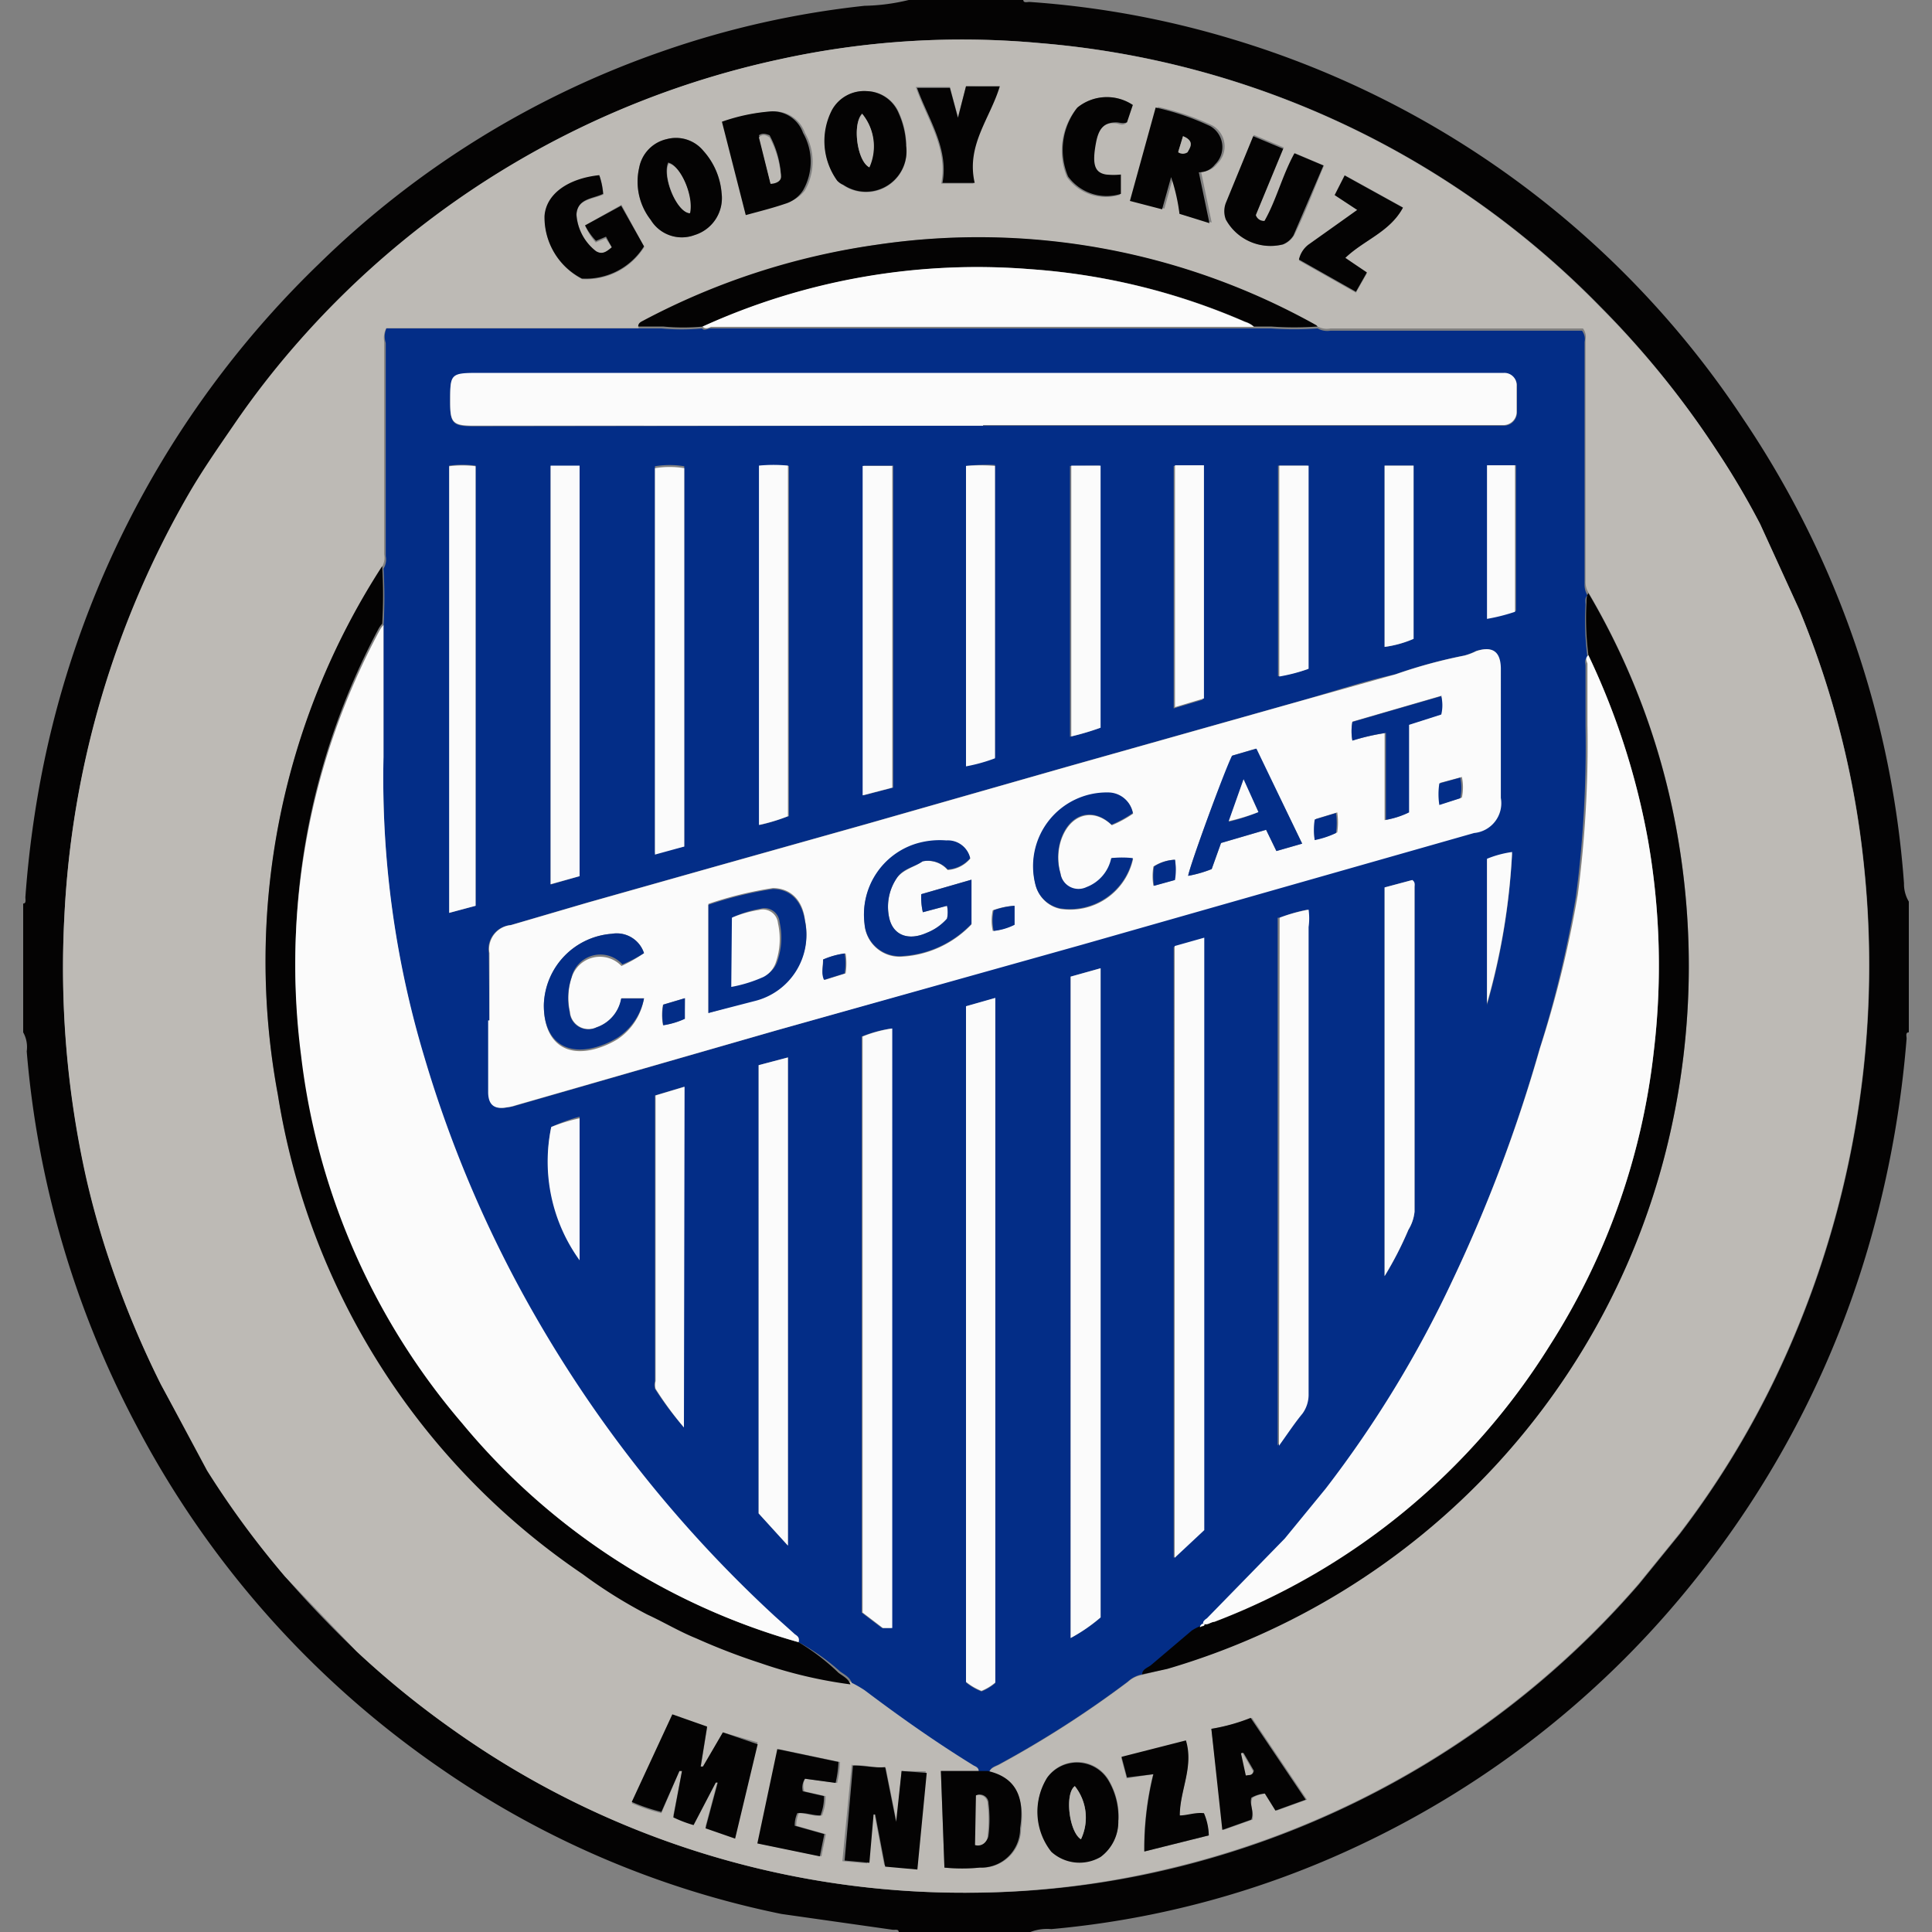
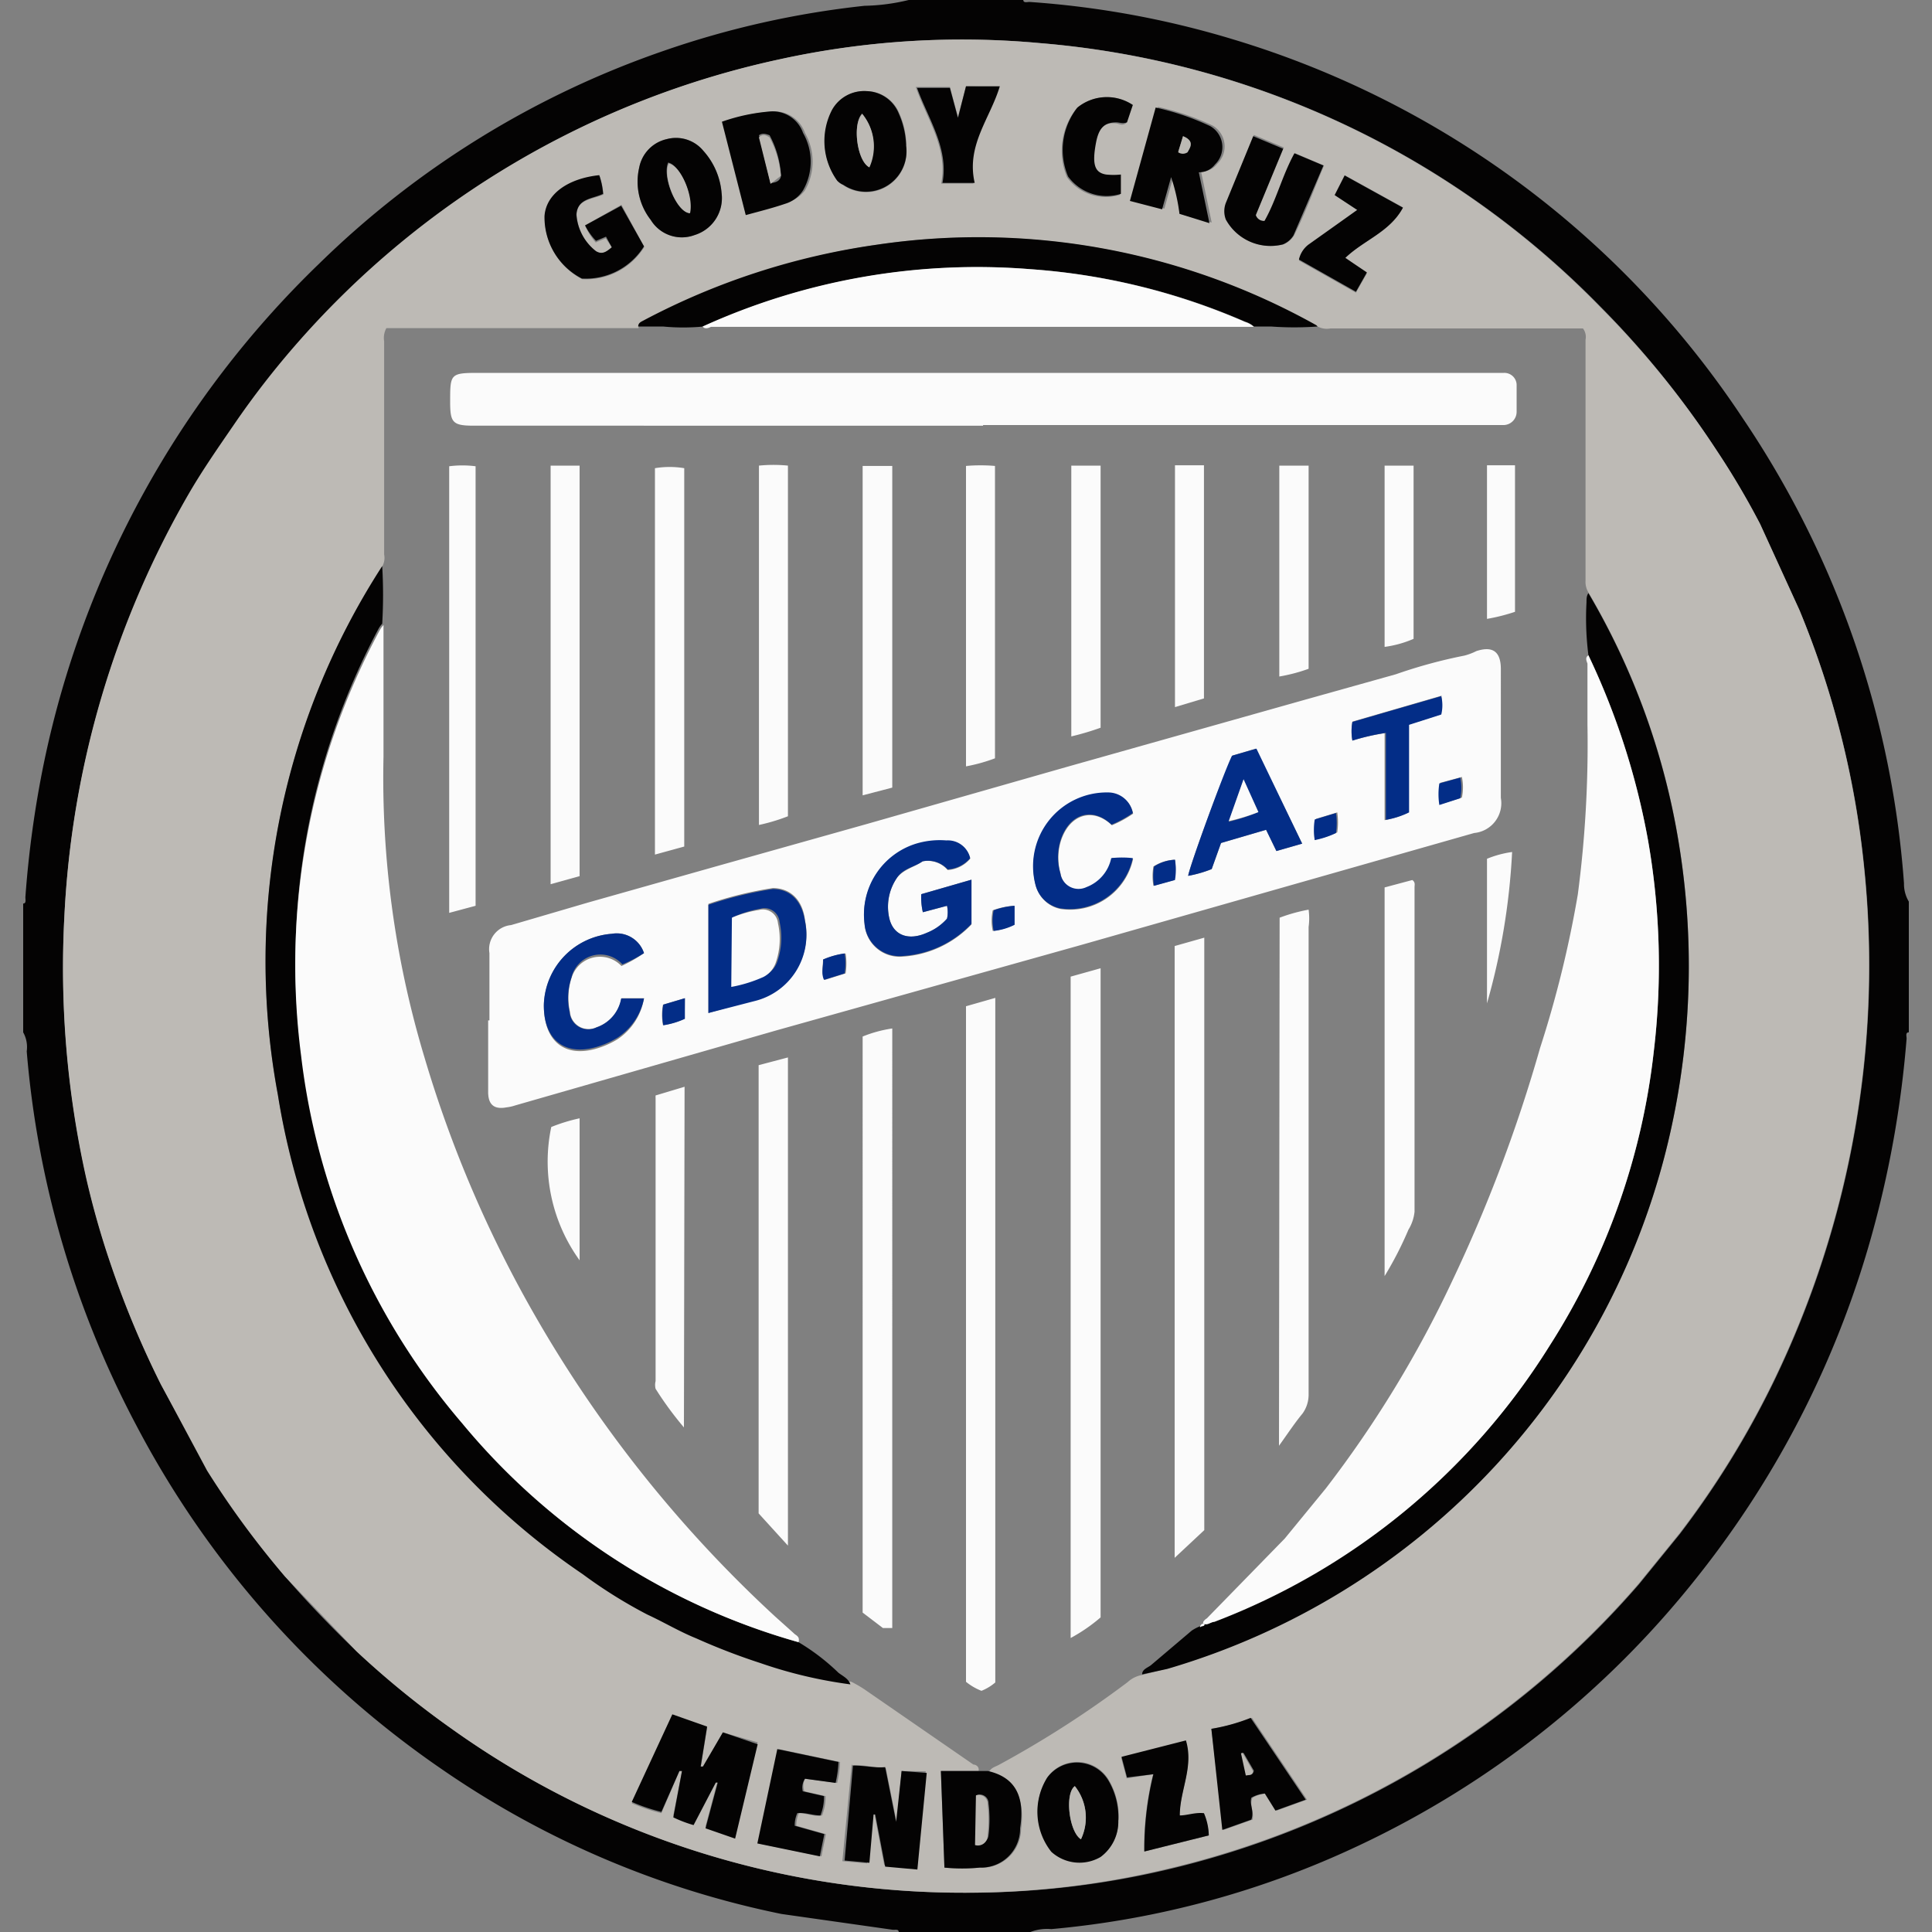
<svg xmlns="http://www.w3.org/2000/svg" width="60" height="60">
  <rect width="100%" height="100%" fill="#808080" stroke="none" />
  <path d="M59.28 28v4.06c-.12 0-.06.14-.07.21a32.32 32.32 0 0 1-1 5.79A29.92 29.92 0 0 1 52.69 49a29.28 29.28 0 0 1-10.46 8.3 28.27 28.27 0 0 1-9.58 2.61A1.44 1.44 0 0 0 32 60h-4.09c0-.1-.12-.06-.19-.07l-3.45-.49a28.61 28.61 0 0 1-10.57-4.51 29.64 29.64 0 0 1-9.48-10.69A30.07 30.07 0 0 1 .83 32.65a.94.94 0 0 0-.11-.59v-4c.11 0 .06-.14.07-.22a32.28 32.28 0 0 1 .57-4.13A30 30 0 0 1 9.92 8.18a28.64 28.64 0 0 1 10.66-6.59A28.17 28.17 0 0 1 26.85.18 6.27 6.27 0 0 0 28.22 0h3.56c0 .1.13.06.19.06a28.55 28.55 0 0 1 6.35 1.17A29 29 0 0 1 54.13 13a29.61 29.61 0 0 1 5 14.43 1.07 1.07 0 0 0 .15.57zM30 58.78a26.86 26.86 0 0 0 6.13-.69A27.78 27.78 0 0 0 50.9 49.2l1.26-1.55a27.8 27.8 0 0 0 2.94-4.77 29.62 29.62 0 0 0 2.79-16 28.21 28.21 0 0 0-2-7.92l-1.22-2.67A24.58 24.58 0 0 0 53.32 14a28.12 28.12 0 0 0-3.6-4.46 27.46 27.46 0 0 0-17.4-8.2 26.44 26.44 0 0 0-8.13.51 27.65 27.65 0 0 0-14.9 8.76 26.56 26.56 0 0 0-2 2.57l-1.4 2.14A29 29 0 0 0 2 28.45a29.91 29.91 0 0 0 .68 8.11 26.63 26.63 0 0 0 .78 2.74A29.45 29.45 0 0 0 5 43l1.49 2.69A27.84 27.84 0 0 0 8.89 49c.7.81 1.45 1.58 2.22 2.32A28 28 0 0 0 14 53.67a27.35 27.35 0 0 0 16 5.11z" fill="#040303" />
  <path d="M30 58.78a27.35 27.35 0 0 1-16-5.11 28 28 0 0 1-2.93-2.39l-2.22-2.32a27.84 27.84 0 0 1-2.42-3.29L5 43a29.45 29.45 0 0 1-1.55-3.7 26.63 26.63 0 0 1-.78-2.74A29.91 29.91 0 0 1 2 28.45a29 29 0 0 1 3.87-13.13c.43-.74.92-1.44 1.4-2.14a26.56 26.56 0 0 1 2-2.57 27.65 27.65 0 0 1 14.9-8.76 26.44 26.44 0 0 1 8.13-.51 27.46 27.46 0 0 1 17.4 8.2A28.12 28.12 0 0 1 53.32 14a24.58 24.58 0 0 1 1.34 2.27l1.22 2.67a28.21 28.21 0 0 1 2 7.92 29.62 29.62 0 0 1-2.79 16 27.8 27.8 0 0 1-2.94 4.77l-1.26 1.55a27.78 27.78 0 0 1-14.77 8.89 26.86 26.86 0 0 1-6.12.71zm10.92-48.64h0A21.49 21.49 0 0 0 27.23 7.6 22 22 0 0 0 20 10c-.07 0-.17.07-.17.19H12a.63.63 0 0 0-.07.41q0 3.3 0 6.62a.54.54 0 0 1-.07.39A22.59 22.59 0 0 0 8.63 34a22.17 22.17 0 0 0 9.5 14.81 15 15 0 0 0 2 1.25l1.52.74a20 20 0 0 0 2 .77 14.15 14.15 0 0 0 2.79.66 3.81 3.81 0 0 1 .4.23l3.39 2.34c.08 0 .19.07.16.2h-1.17l.11 3a5.7 5.7 0 0 0 1.1 0 1.21 1.21 0 0 0 1.28-1.18c.13-1-.2-1.58-1-1.77.05-.15.2-.18.31-.24a32.08 32.08 0 0 0 4-2.57.88.88 0 0 1 .44-.22l.78-.2A22.48 22.48 0 0 0 51.91 35a23.53 23.53 0 0 0 .23-8.81 22.36 22.36 0 0 0-2.81-7.79.64.64 0 0 1-.09-.36V13.9v-3.35a.43.43 0 0 0-.08-.35h-7.84a.61.61 0 0 1-.4-.06zM22.45 53.8l-.62 1.1h-.07l.2-1.24-1.08-.38L19.62 56a5.53 5.53 0 0 0 .92.31L21.1 55h.08l-.27 1.38a3.92 3.92 0 0 0 .63.24l.69-1.32h.06l-.38 1.42.92.32.7-2.93zm4 1l-.29 3 .77.07.17-1.57h.05l.31 1.62 1 .09.29-3L28 55l-.15 1.61h0l-.34-1.7c-.34 0-.66-.12-1.02-.08zM36.63 6.64l1 .27-.33-1.58a.61.61 0 0 0 .5-.24.75.75 0 0 0-.14-1.19 7.92 7.92 0 0 0-1.7-.58l-.8 2.9 1 .26.28-1a5.92 5.92 0 0 1 .19 1.16zm2.38 0l.86-2.06-.93-.39-.85 2.11a.72.72 0 0 0 0 .52 1.58 1.58 0 0 0 1.77.77.69.69 0 0 0 .33-.28c.35-.7.62-1.44.93-2.17l-.9-.38c-.38.69-.56 1.45-.93 2.1a.26.26 0 0 1-.29-.18zm-15.85 0l1.25-.35a1 1 0 0 0 .59-.38 1.79 1.79 0 0 0 0-1.78 1 1 0 0 0-1-.67 5.9 5.9 0 0 0-1.52.32zM19 7.68c-.15.13-.28.24-.48.14a1.58 1.58 0 0 1-.61-1.14c0-.5.49-.48.83-.64a2.3 2.3 0 0 0-.12-.58c-.95.1-1.65.57-1.7 1.27a2.14 2.14 0 0 0 1.16 1.94 2.13 2.13 0 0 0 1.93-1l-.71-1.31-1.13.64a1.92 1.92 0 0 0 .33.53l.31-.13zm9.15-3.16a2.62 2.62 0 0 0-.22-1 1.11 1.11 0 0 0-1-.69 1.14 1.14 0 0 0-1.07.58 2.1 2.1 0 0 0 .14 2.2.55.55 0 0 0 .17.13 1.26 1.26 0 0 0 1.97-1.22zm6.59 52a2.23 2.23 0 0 0-.31-1.25 1.14 1.14 0 0 0-1.9-.08 2 2 0 0 0 .13 2.3 1.3 1.3 0 0 0 1.53.16 1.36 1.36 0 0 0 .54-1.11zM22.41 6a2.23 2.23 0 0 0-.57-1.32 1.1 1.1 0 0 0-1.13-.36 1.12 1.12 0 0 0-.86.89 1.93 1.93 0 0 0 .36 1.62 1.13 1.13 0 0 0 1.36.47 1.2 1.2 0 0 0 .84-1.3zm15.21 47.69l.38 3.14.9-.32c.05-.26-.11-.46 0-.68a1 1 0 0 1 .42-.13l.33.53.94-.34-1.71-2.54a5.92 5.92 0 0 1-1.26.34zM25 55.24l1 .13a3.63 3.63 0 0 0 .09-.65l-1.9-.4-.62 2.93 1.94.4.14-.69-.92-.26a.93.93 0 0 1 .08-.39c.25 0 .47.12.72.07a1.56 1.56 0 0 0 .11-.6l-.66-.15a.5.5 0 0 1 .02-.39zM42.15 6.52l-1.52 1.11a.8.8 0 0 0-.29.46l1.77 1 .34-.6-.67-.49c.58-.54 1.38-.8 1.79-1.56l-1.81-1-.31.61zM37.54 57a1.83 1.83 0 0 0-.16-.66c-.28 0-.52.11-.75.07 0-.78.44-1.51.19-2.33l-2 .51.17.64.82-.13a9.67 9.67 0 0 0-.28 2.4zM30 2.68l-.25.95-.25-.93h-1.06c.34 1 1 1.87.79 3h1c-.27-1.14.48-2 .78-3zm5.18.58a1.45 1.45 0 0 0-1.75.11 2.12 2.12 0 0 0-.29 2.14 1.48 1.48 0 0 0 1.64.54v-.6a2.19 2.19 0 0 1-.46 0c-.36-.09-.44-.35-.31-1 .09-.47.28-.65.63-.62.1 0 .19.09.33 0z" fill="#bdbab5" />
-   <path d="M35.47 52a.88.88 0 0 0-.44.22 32.08 32.08 0 0 1-4 2.57c-.11.06-.26.09-.31.24h-.32c0-.13-.08-.16-.16-.2-1.17-.72-2.29-1.51-3.39-2.34a3.81 3.81 0 0 0-.4-.23c-.06-.18-.24-.26-.37-.36a6.69 6.69 0 0 0-1.28-.9c.05-.15-.09-.17-.15-.24l-.58-.52a39.25 39.25 0 0 1-7.43-9.3 37.41 37.41 0 0 1-3.46-8.07 30.08 30.08 0 0 1-1.27-9.33v-4.09a15.23 15.23 0 0 0 0-1.79.54.54 0 0 0 .07-.39q0-3.32 0-6.62a.63.63 0 0 1 .02-.45h7.77.77a6.61 6.61 0 0 0 1.26 0c.07.09.18 0 .26 0h17.41a10 10 0 0 0 1.45 0 .61.61 0 0 0 .4.07h7.81a.43.43 0 0 1 .08.35v3.37 4.14a.64.64 0 0 0 .09.36c-.09.08-.06.19-.06.29a9 9 0 0 0 .06 1.64c-.11.07-.06.17-.06.26v1.9a35.75 35.75 0 0 1-.3 5.27 34 34 0 0 1-1.14 4.76 46.53 46.53 0 0 1-2.72 7.22 34.74 34.74 0 0 1-3.94 6.47l-1.27 1.55-2.42 2.48s-.16.08-.07.18h0c-.11-.07-.13 0-.13.09a1.38 1.38 0 0 0-.27.14l-1.25 1.06c-.07.02-.24.06-.26.2zM15.2 31.69h0v2.25c0 .38.2.52.57.45a1.31 1.31 0 0 0 .27-.06L24.11 32l9.47-2.68 6-1.71 6.18-1.76a.93.93 0 0 0 .83-1.09V23v-2.25c0-.51-.27-.69-.76-.53a1.86 1.86 0 0 1-.37.14 15.58 15.58 0 0 0-2.13.58c-.95.21-1.88.52-2.82.79l-7.41 2.09-6.2 1.77-4.66 1.31-4 1.13-2.39.7a.75.75 0 0 0-.67.87zm15.33-18.47h16.19a.41.41 0 0 0 .39-.41V12a.38.38 0 0 0-.39-.4H14.87c-.87 0-.89 0-.89.9 0 .65.08.74.74.74zm2.72 17.11v20.54a5.22 5.22 0 0 0 .93-.64V30.07zm-3.25.92v21a1.78 1.78 0 0 0 .48.28 1.54 1.54 0 0 0 .43-.26V31zm6.45 17.13l.92-.86V29.15l-.92.26zm-8.77 2.18V31.94a4 4 0 0 0-.92.25v17.89l.63.48zm12-22.06v16.39l.73-1a1 1 0 0 0 .19-.61V28.79a2 2 0 0 0 0-.54 5.18 5.18 0 0 0-.86.25zm-16.12 4.58V47l.91 1V32.84zM18 27.21V14.47h-.9v13zm3.25-.92V14.48a2.76 2.76 0 0 0-.91 0v12zm-6.48 1.84V14.46a3.24 3.24 0 0 0-.82 0v13.89zM43 27.56v12.07a10.9 10.9 0 0 0 .74-1.44 1.33 1.33 0 0 0 .19-.56V27.55c0-.07 0-.15-.07-.22zm-18.5-2.21V14.47a4.51 4.51 0 0 0-.9 0v11.15a5.92 5.92 0 0 0 .87-.27zm3.24-.89v-10h-.92V24.7zm-6.5 19.87V33.75l-.9.27a.81.81 0 0 0 0 .09v8.78a.49.49 0 0 0 0 .24 10.49 10.49 0 0 0 .9 1.2zM30 14.47v9.3a5.18 5.18 0 0 0 .9-.25v-9.08a5.38 5.38 0 0 0-.9.03zm3.23 0v8.41a8.28 8.28 0 0 0 .91-.27v-8.15zm3.22 0V22l.9-.27v-7.28zm4.15 6.32v-6.33h-.91V21a5.28 5.28 0 0 0 .95-.23zm2.4-6.33v5.63a3.39 3.39 0 0 0 .9-.25v-5.38zm3.21 0v4.73a5.83 5.83 0 0 0 .87-.22v-4.52zM17.12 35a5.23 5.23 0 0 0 .88 4.09v-4.41a5.34 5.34 0 0 0-.88.32zm29.06-3.79a20.89 20.89 0 0 0 .78-4.7 3.19 3.19 0 0 0-.78.21z" fill="#032d87" />
  <g fill="#040303">
    <path d="M24.8 51a6.69 6.69 0 0 1 1.24.95c.13.1.31.18.37.36a14.15 14.15 0 0 1-2.79-.66 20 20 0 0 1-2-.77c-.52-.21-1-.5-1.52-.74a15 15 0 0 1-2-1.25A22.17 22.17 0 0 1 8.63 34a22.59 22.59 0 0 1 3.24-16.42 15.23 15.23 0 0 1 0 1.79.83.83 0 0 0-.11.15 21.92 21.92 0 0 0-2.39 13.26 21.39 21.39 0 0 0 5 11.42A20.91 20.91 0 0 0 24.8 51zm10.67 1c0-.17.19-.21.29-.3l1.25-1.06a1.38 1.38 0 0 1 .27-.14s.12 0 .13-.09h0c.11 0 .2 0 .3-.07a21.11 21.11 0 0 0 10.41-8.54 21.32 21.32 0 0 0 3.24-9.15 22.54 22.54 0 0 0-.18-6.56 22.78 22.78 0 0 0-1.85-5.74 9 9 0 0 1-.06-1.64c0-.1 0-.21.06-.29a22.36 22.36 0 0 1 2.81 7.79 23.53 23.53 0 0 1-.23 8.79 22.48 22.48 0 0 1-15.66 16.83zm5.45-41.86a10 10 0 0 1-1.45 0h-.53a.72.72 0 0 0-.27-.15A20.2 20.2 0 0 0 32 8.36a20.58 20.58 0 0 0-10.15 1.78 6.61 6.61 0 0 1-1.26 0h-.77c0-.12.1-.15.17-.19a22 22 0 0 1 7.24-2.35 21.49 21.49 0 0 1 13.65 2.5zM22.45 53.8l1.08.37-.7 2.93-.92-.32.38-1.42h-.06l-.69 1.32a3.92 3.92 0 0 1-.63-.24l.27-1.44h-.08l-.56 1.27a5.53 5.53 0 0 1-.92-.31l1.26-2.72 1.08.38-.2 1.24h.07zm4.04 1.03c.36 0 .68.08 1 .05l.34 1.7h0L28 55l.78.06-.29 3-1-.09-.31-1.62h-.05l-.13 1.5-.77-.07zM36.63 6.64a5.92 5.92 0 0 0-.26-1.14l-.28 1-1-.26.8-2.9a7.92 7.92 0 0 1 1.7.58.75.75 0 0 1 .14 1.19.61.61 0 0 1-.5.24l.33 1.58zm.11-2.41l-.15.48a.26.26 0 0 0 .29 0c.12-.16.2-.34-.14-.48zM39 6.68a.26.26 0 0 0 .27.18c.37-.65.55-1.41.93-2.1l.9.38-.93 2.17a.69.69 0 0 1-.33.28 1.58 1.58 0 0 1-1.77-.77.72.72 0 0 1 0-.52l.85-2.07.93.39zm-15.84 0l-.74-2.9a5.9 5.9 0 0 1 1.52-.32 1 1 0 0 1 1 .67 1.79 1.79 0 0 1 0 1.78 1 1 0 0 1-.56.42c-.38.13-.78.23-1.22.35zm.77-1c.22 0 .35-.12.32-.29a3 3 0 0 0-.35-1.19c-.13-.05-.23-.07-.33 0zM30.36 55h.32c.83.19 1.16.76 1 1.77A1.21 1.21 0 0 1 30.43 58a5.7 5.7 0 0 1-1.1 0l-.11-3zm-.05.72v1.53a.3.3 0 0 0 .39-.25 4.1 4.1 0 0 0 0-1 .27.27 0 0 0-.39-.24zM19 7.68l-.18-.33-.31.13a1.92 1.92 0 0 1-.34-.48l1.12-.61.71 1.26a2.13 2.13 0 0 1-1.93 1 2.14 2.14 0 0 1-1.16-1.94c.05-.7.75-1.17 1.7-1.27a2.3 2.3 0 0 1 .12.58c-.34.16-.79.14-.83.64a1.58 1.58 0 0 0 .61 1.14c.2.12.33.01.49-.12zm9.14-3.16a1.26 1.26 0 0 1-1.95 1.22.55.55 0 0 1-.19-.13 2.1 2.1 0 0 1-.16-2.2 1.14 1.14 0 0 1 1.07-.58 1.11 1.11 0 0 1 1 .69 2.62 2.62 0 0 1 .23 1zm-1.36-1c-.32.31-.16 1.5.21 1.66a1.59 1.59 0 0 0-.21-1.64zm7.95 53.02a1.36 1.36 0 0 1-.55 1.13 1.3 1.3 0 0 1-1.53-.16 2 2 0 0 1-.13-2.3 1.14 1.14 0 0 1 1.9.08 2.23 2.23 0 0 1 .31 1.25zm-1.35-1.07c-.32.23-.18 1.42.19 1.65a1.57 1.57 0 0 0-.19-1.65zM22.41 6a1.2 1.2 0 0 1-.84 1.3 1.13 1.13 0 0 1-1.36-.47 1.93 1.93 0 0 1-.36-1.62 1.12 1.12 0 0 1 .86-.89 1.1 1.1 0 0 1 1.13.36A2.23 2.23 0 0 1 22.41 6zm-1 .59c.12-.53-.29-1.47-.66-1.54-.19.43.25 1.53.68 1.57zm16.21 47.1a5.92 5.92 0 0 0 1.22-.34l1.71 2.54-.94.34-.33-.53a1 1 0 0 0-.42.13c-.06.22.1.42 0 .68l-.9.32zm1 .75h-.05l.15.69c.1 0 .19 0 .22-.14zm-13.62.8a.5.5 0 0 0-.07.39l.66.15a1.56 1.56 0 0 1-.11.6c-.25 0-.47-.1-.72-.07a.93.93 0 0 0-.08.39l.92.26-.14.69-1.94-.4.62-2.93 1.9.4a3.63 3.63 0 0 1-.09.65zM42.15 6.52l-.7-.46.31-.61 1.81 1c-.41.76-1.21 1-1.79 1.56l.67.45-.34.6-1.77-1a.8.8 0 0 1 .29-.46z" />
    <path d="M37.54 57l-2 .5a9.67 9.67 0 0 1 .28-2.4l-.82.1-.17-.64 2-.51c.25.82-.19 1.55-.19 2.33.23 0 .47-.1.75-.07a1.83 1.83 0 0 1 .15.69zM30 2.68h1.05c-.3 1-1.05 1.83-.78 3h-1c.2-1.08-.45-2-.79-2.95h1.02l.25.93zm5.18.58L35 3.8c-.14.05-.23 0-.33 0-.35 0-.54.15-.63.62-.13.68-.05.94.31 1a2.19 2.19 0 0 0 .46 0v.6a1.48 1.48 0 0 1-1.64-.54 2.12 2.12 0 0 1 .29-2.14 1.45 1.45 0 0 1 1.72-.08z" />
  </g>
  <g fill="#fbfbfb">
    <path d="M15.2 31.69V29.6a.75.75 0 0 1 .67-.87l2.39-.7 4-1.13 4.66-1.31 6.2-1.77 7.41-2.09 2.82-.79a15.58 15.58 0 0 1 2.13-.58 1.86 1.86 0 0 0 .37-.14c.49-.16.75 0 .76.53V23v1.78a.93.93 0 0 1-.83 1.09l-6.18 1.76-6 1.71L24.11 32 16 34.33a1.31 1.31 0 0 1-.27.06c-.37.07-.56-.07-.57-.45v-2.25zm13.45-4.94a.82.82 0 0 1 .78.27 1 1 0 0 0 .7-.35.71.71 0 0 0-.74-.55 2.54 2.54 0 0 0-.94.1 2.3 2.3 0 0 0-1.6 2.49 1.09 1.09 0 0 0 1.17 1 3.23 3.23 0 0 0 2.15-1v-1.39l-1.56.45a2.09 2.09 0 0 0 .05.56l.75-.2a.9.9 0 0 1 0 .4 1.64 1.64 0 0 1-.63.44c-.58.26-1.06.07-1.17-.49a1.59 1.59 0 0 1 .24-1.21c.2-.27.55-.34.8-.52zM22 31.46l1.42-.4A2.11 2.11 0 0 0 25 28.58c-.07-.62-.44-1-1-1a11.67 11.67 0 0 0-2 .49zm16.29-8c-.29.54-1.36 3.48-1.39 3.74a3.79 3.79 0 0 0 .73-.21l.29-.81 1.4-.41.32.66.8-.23L39 23.25zm-3.75 3.18a1.23 1.23 0 0 1-.79.93.57.57 0 0 1-.81-.43 1.77 1.77 0 0 1 0-1c.26-.85 1-1.08 1.59-.51a3.53 3.53 0 0 0 .66-.36.78.78 0 0 0-.77-.64 2.29 2.29 0 0 0-2.25 2.88 1 1 0 0 0 .77.72 2 2 0 0 0 2.25-1.56 3 3 0 0 0-.68-.02zM20 29.6a.89.89 0 0 0-1-.6 2.28 2.28 0 0 0-2.11 2.23c0 1.16.71 1.68 1.8 1.28a2.65 2.65 0 0 0 .48-.23A1.89 1.89 0 0 0 20 31h-.7a1.16 1.16 0 0 1-.77.9.58.58 0 0 1-.83-.48 2 2 0 0 1 .06-1.08.92.92 0 0 1 1.54-.34 4.3 4.3 0 0 0 .7-.4zm24.79-8l-2.79.81a1.62 1.62 0 0 0 0 .59 6.85 6.85 0 0 1 1-.23v2.7a2.64 2.64 0 0 0 .72-.23v-2.73l1-.32a1.22 1.22 0 0 0 .04-.57zm-3.93 4.47a2.77 2.77 0 0 0 .67-.22 2.19 2.19 0 0 0 0-.62l-.66.2a2 2 0 0 0-.04.66zm3.87-1.76a2.15 2.15 0 0 0 0 .67l.67-.21a1.54 1.54 0 0 0 0-.64zM21.27 31l-.68.2a1.72 1.72 0 0 0 0 .64 2.48 2.48 0 0 0 .67-.2zm4.29-1.2c0 .22-.07.42.06.63l.64-.2a1.86 1.86 0 0 0 0-.62 2.51 2.51 0 0 0-.7.19zm10.93-3.1a1.32 1.32 0 0 0-.67.21 1.75 1.75 0 0 0 0 .6l.65-.18a1.9 1.9 0 0 0 .02-.63zm-5 1.43a2.35 2.35 0 0 0-.66.14 1.53 1.53 0 0 0 0 .64 1.87 1.87 0 0 0 .65-.19zM24.8 51a20.91 20.91 0 0 1-10.45-6.8 21.39 21.39 0 0 1-5-11.42 21.92 21.92 0 0 1 2.45-13.22.83.83 0 0 1 .11-.15v4.09a30.08 30.08 0 0 0 1.27 9.33 37.41 37.41 0 0 0 3.46 8.07 39.25 39.25 0 0 0 7.43 9.3l.58.52c.06.07.2.09.15.28zm24.53-30.65a22.78 22.78 0 0 1 1.85 5.74 22.54 22.54 0 0 1 .18 6.56 21.32 21.32 0 0 1-3.24 9.15 21.11 21.11 0 0 1-10.41 8.57c-.1 0-.19.1-.3.07s0-.14.07-.18l2.42-2.48 1.27-1.55a34.74 34.74 0 0 0 3.94-6.47 46.53 46.53 0 0 0 2.72-7.22A34 34 0 0 0 49 27.78a35.75 35.75 0 0 0 .3-5.27v-1.9c-.03-.09-.08-.19.03-.26zm-18.8-7.13H14.72c-.66 0-.74-.09-.74-.74 0-.87 0-.9.89-.9h31.84a.38.38 0 0 1 .39.4v.81a.41.41 0 0 1-.39.41H30.53zm-8.71-3.08A20.58 20.58 0 0 1 32 8.36 20.2 20.2 0 0 1 38.67 10a.72.72 0 0 1 .27.15H22.08c-.08.04-.19.08-.26-.01zm11.43 20.19l.93-.26v20.16a5.22 5.22 0 0 1-.93.64zm-3.25.92l.91-.26v21.26a1.54 1.54 0 0 1-.43.26 1.78 1.78 0 0 1-.48-.28zm6.48 17.13v-19l.92-.26v18.4zm-8.77 2.18h-.29l-.63-.48V32.19a4 4 0 0 1 .92-.25zM39.74 28.5a5.18 5.18 0 0 1 .9-.25 2 2 0 0 1 0 .54v14.5a1 1 0 0 1-.19.61c-.24.29-.45.61-.73 1zm-16.18 4.58l.91-.24V48l-.91-1zM18 27.21l-.9.25v-13h.9zm3.25-.92l-.91.25v-12a2.76 2.76 0 0 1 .91 0zm-6.48 1.84l-.82.22V14.48a3.24 3.24 0 0 1 .82 0zM43 27.56l.86-.23c.1.07.07.15.07.22v10.08a1.33 1.33 0 0 1-.19.56 10.9 10.9 0 0 1-.74 1.44zm-18.53-2.21a5.92 5.92 0 0 1-.9.27V14.46a4.51 4.51 0 0 1 .9 0z" />
    <path d="M27.71 24.46l-.92.24V14.47h.92zm-6.47 19.87a10.49 10.49 0 0 1-.88-1.2.49.49 0 0 1 0-.24v-8.78a.81.81 0 0 1 0-.09l.9-.27zM30 14.47a5.38 5.38 0 0 1 .9 0v9.08a5.18 5.18 0 0 1-.9.25zm3.27-.01h.91v8.14a8.28 8.28 0 0 1-.91.27zm3.22-.01h.9v7.24l-.9.27zm4.15 6.32a5.28 5.28 0 0 1-.91.24v-6.55h.91zM43 14.46h.9v5.38a3.39 3.39 0 0 1-.9.25zm3.18-.01h.87V19a5.83 5.83 0 0 1-.87.22zM17.12 35a5.34 5.34 0 0 1 .88-.27v4.41a5.23 5.23 0 0 1-.88-4.14zm29.06-3.84v-4.49a3.19 3.19 0 0 1 .78-.21 20.89 20.89 0 0 1-.78 4.7zm-8.77 19.28c0 .08-.09.05-.13.09s.02-.16.13-.09z" />
  </g>
-   <path d="M36.74 4.23c.34.14.24.32.14.5a.26.26 0 0 1-.29 0zM23.93 5.71l-.36-1.44c.1-.11.2-.09.33 0a3 3 0 0 1 .35 1.19c.03.13-.1.24-.32.25zm6.38 50.05a.27.27 0 0 1 .36.25 4.1 4.1 0 0 1 0 1 .3.3 0 0 1-.39.29zM26.78 3.54A1.59 1.59 0 0 1 27 5.2c-.38-.2-.54-1.35-.22-1.66zm6.6 51.93a1.57 1.57 0 0 1 .19 1.65c-.37-.23-.51-1.42-.19-1.65zM21.43 6.62c-.4 0-.87-1.14-.66-1.54.37.07.78 1.01.66 1.54zm17.16 47.82l.32.56c0 .13-.12.12-.22.14l-.15-.69z" fill="#bdbab5" />
+   <path d="M36.74 4.23c.34.14.24.32.14.5a.26.26 0 0 1-.29 0zM23.93 5.71l-.36-1.44c.1-.11.2-.09.33 0a3 3 0 0 1 .35 1.19zm6.38 50.05a.27.27 0 0 1 .36.25 4.1 4.1 0 0 1 0 1 .3.3 0 0 1-.39.29zM26.78 3.54A1.59 1.59 0 0 1 27 5.2c-.38-.2-.54-1.35-.22-1.66zm6.6 51.93a1.57 1.57 0 0 1 .19 1.65c-.37-.23-.51-1.42-.19-1.65zM21.43 6.62c-.4 0-.87-1.14-.66-1.54.37.07.78 1.01.66 1.54zm17.16 47.82l.32.56c0 .13-.12.12-.22.14l-.15-.69z" fill="#bdbab5" />
  <path d="M28.65 26.75c-.25.18-.6.21-.8.52a1.59 1.59 0 0 0-.24 1.21c.11.56.59.75 1.17.49a1.64 1.64 0 0 0 .63-.44.9.9 0 0 0 0-.4l-.75.2a2.09 2.09 0 0 1-.05-.56l1.56-.45v1.37a3.23 3.23 0 0 1-2.15 1 1.09 1.09 0 0 1-1.17-1 2.3 2.3 0 0 1 1.6-2.49 2.54 2.54 0 0 1 .94-.1.71.71 0 0 1 .74.55 1 1 0 0 1-.7.35.82.82 0 0 0-.78-.25zM22 31.46V28.1a11.67 11.67 0 0 1 2-.49c.53 0 .9.35 1 1a2.11 2.11 0 0 1-1.57 2.48zm.76-3v2.15a4.32 4.32 0 0 0 1-.31.79.79 0 0 0 .38-.44 2.24 2.24 0 0 0 .07-1.23.47.47 0 0 0-.59-.41 3.51 3.51 0 0 0-.89.28zm15.5-4.99l.76-.22 1.42 2.95-.8.23-.32-.66-1.4.41-.29.81a3.79 3.79 0 0 1-.73.21c.03-.26 1.1-3.2 1.36-3.73zm.82 1.75l-.46-1-.46 1.3a6.18 6.18 0 0 0 .92-.3zm-4.57 1.43a3 3 0 0 1 .67 0 2 2 0 0 1-2.25 1.56 1 1 0 0 1-.77-.72 2.29 2.29 0 0 1 2.25-2.88.78.78 0 0 1 .77.64 3.53 3.53 0 0 1-.66.36c-.6-.57-1.33-.34-1.59.51a1.77 1.77 0 0 0 0 1 .57.57 0 0 0 .81.43 1.23 1.23 0 0 0 .77-.9zM20 29.6a4.3 4.3 0 0 1-.67.35.92.92 0 0 0-1.58.4 2 2 0 0 0-.06 1.08.58.58 0 0 0 .83.48 1.16 1.16 0 0 0 .77-.9H20a1.89 1.89 0 0 1-.83 1.22 2.65 2.65 0 0 1-.48.23c-1.09.4-1.82-.12-1.8-1.28A2.28 2.28 0 0 1 19 29a.89.89 0 0 1 1 .6zm24.76-7.98a1.22 1.22 0 0 1 0 .57l-1 .32v2.72a2.64 2.64 0 0 1-.72.23v-2.7A6.85 6.85 0 0 0 42 23a1.62 1.62 0 0 1 0-.58zm-3.93 4.47a2 2 0 0 1 0-.64l.66-.2a2.19 2.19 0 0 1 0 .62 2.77 2.77 0 0 1-.66.22zm3.87-1.76l.65-.18a1.54 1.54 0 0 1 0 .64l-.65.21a2.15 2.15 0 0 1 0-.67zM21.27 31v.64a2.48 2.48 0 0 1-.67.2 1.72 1.72 0 0 1 0-.64zm4.29-1.2a2.51 2.51 0 0 1 .67-.19 1.86 1.86 0 0 1 0 .62l-.64.2c-.1-.21-.01-.43-.03-.63zm10.93-3.1a1.9 1.9 0 0 1 0 .63l-.65.18a1.75 1.75 0 0 1 0-.6 1.32 1.32 0 0 1 .65-.21zm-4.98 1.43v.59a1.87 1.87 0 0 1-.65.19 1.53 1.53 0 0 1 0-.64 2.35 2.35 0 0 1 .65-.14z" fill="#032d87" />
  <path d="M22.73 28.5a3.51 3.51 0 0 1 .84-.24.47.47 0 0 1 .59.41 2.24 2.24 0 0 1-.07 1.23.79.79 0 0 1-.38.44 4.32 4.32 0 0 1-1 .31zm16.35-3.28a6.18 6.18 0 0 1-.92.28l.46-1.3z" fill="#fbfbfb" />
</svg>